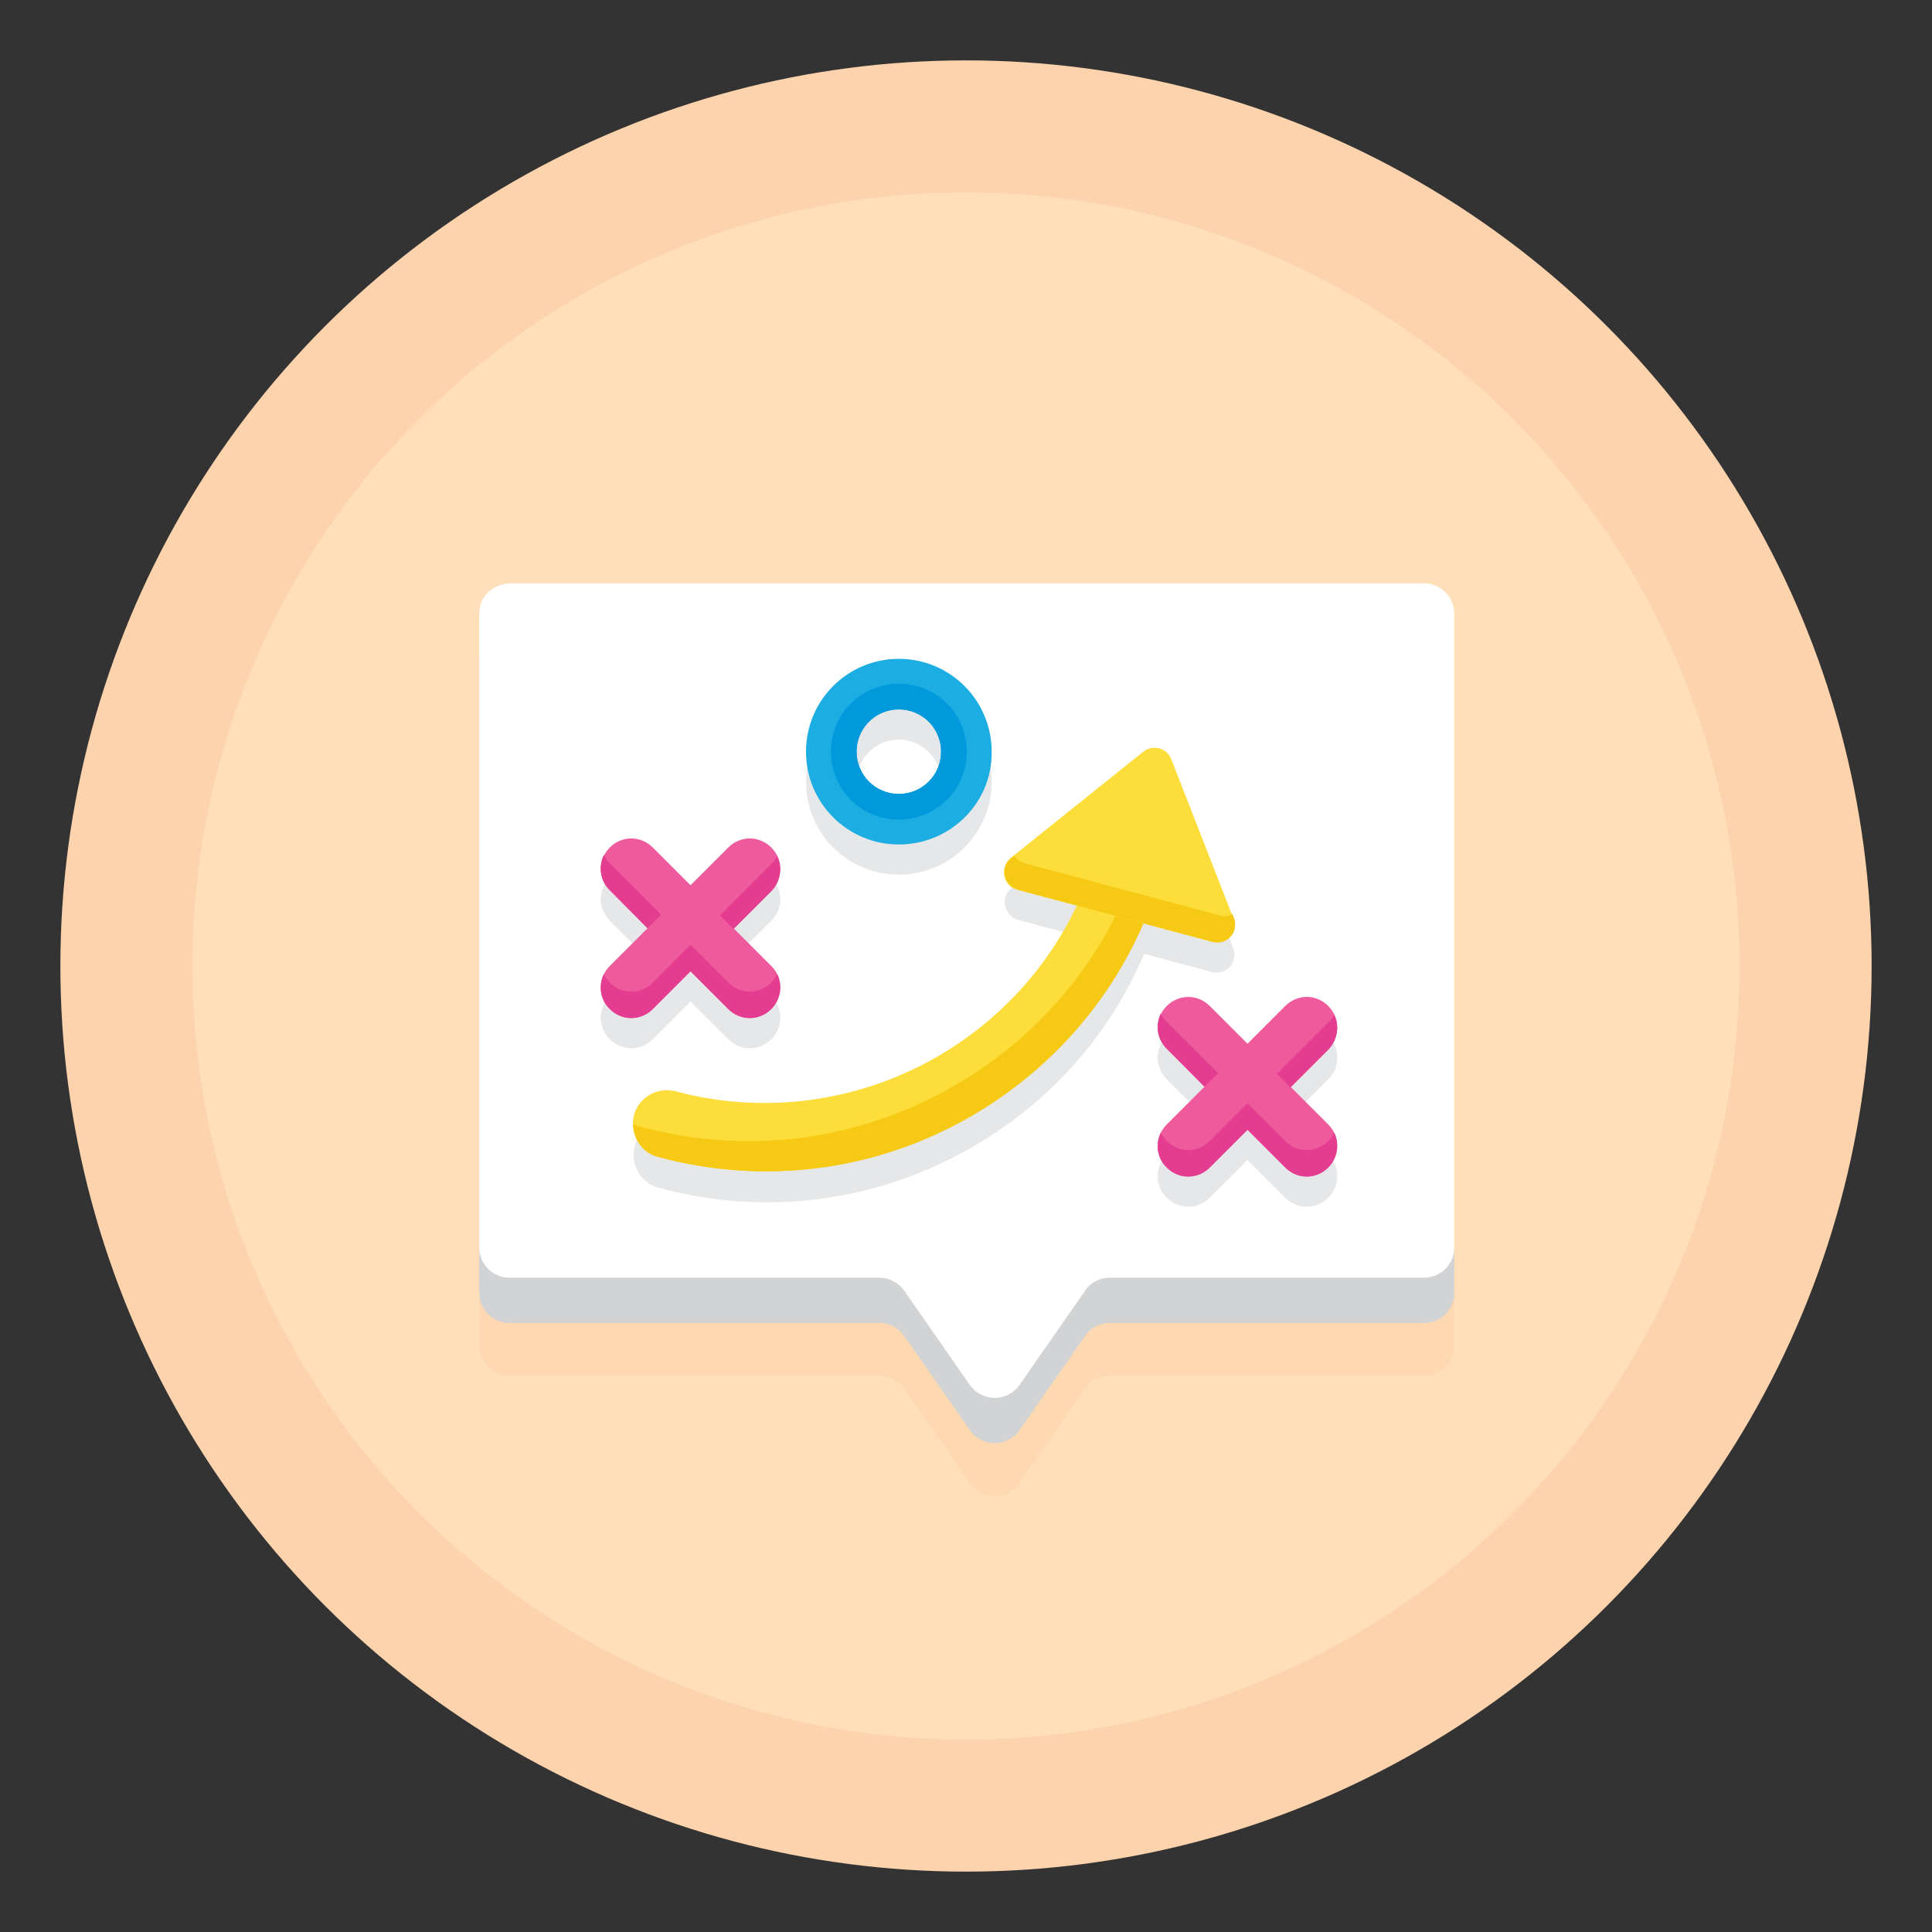
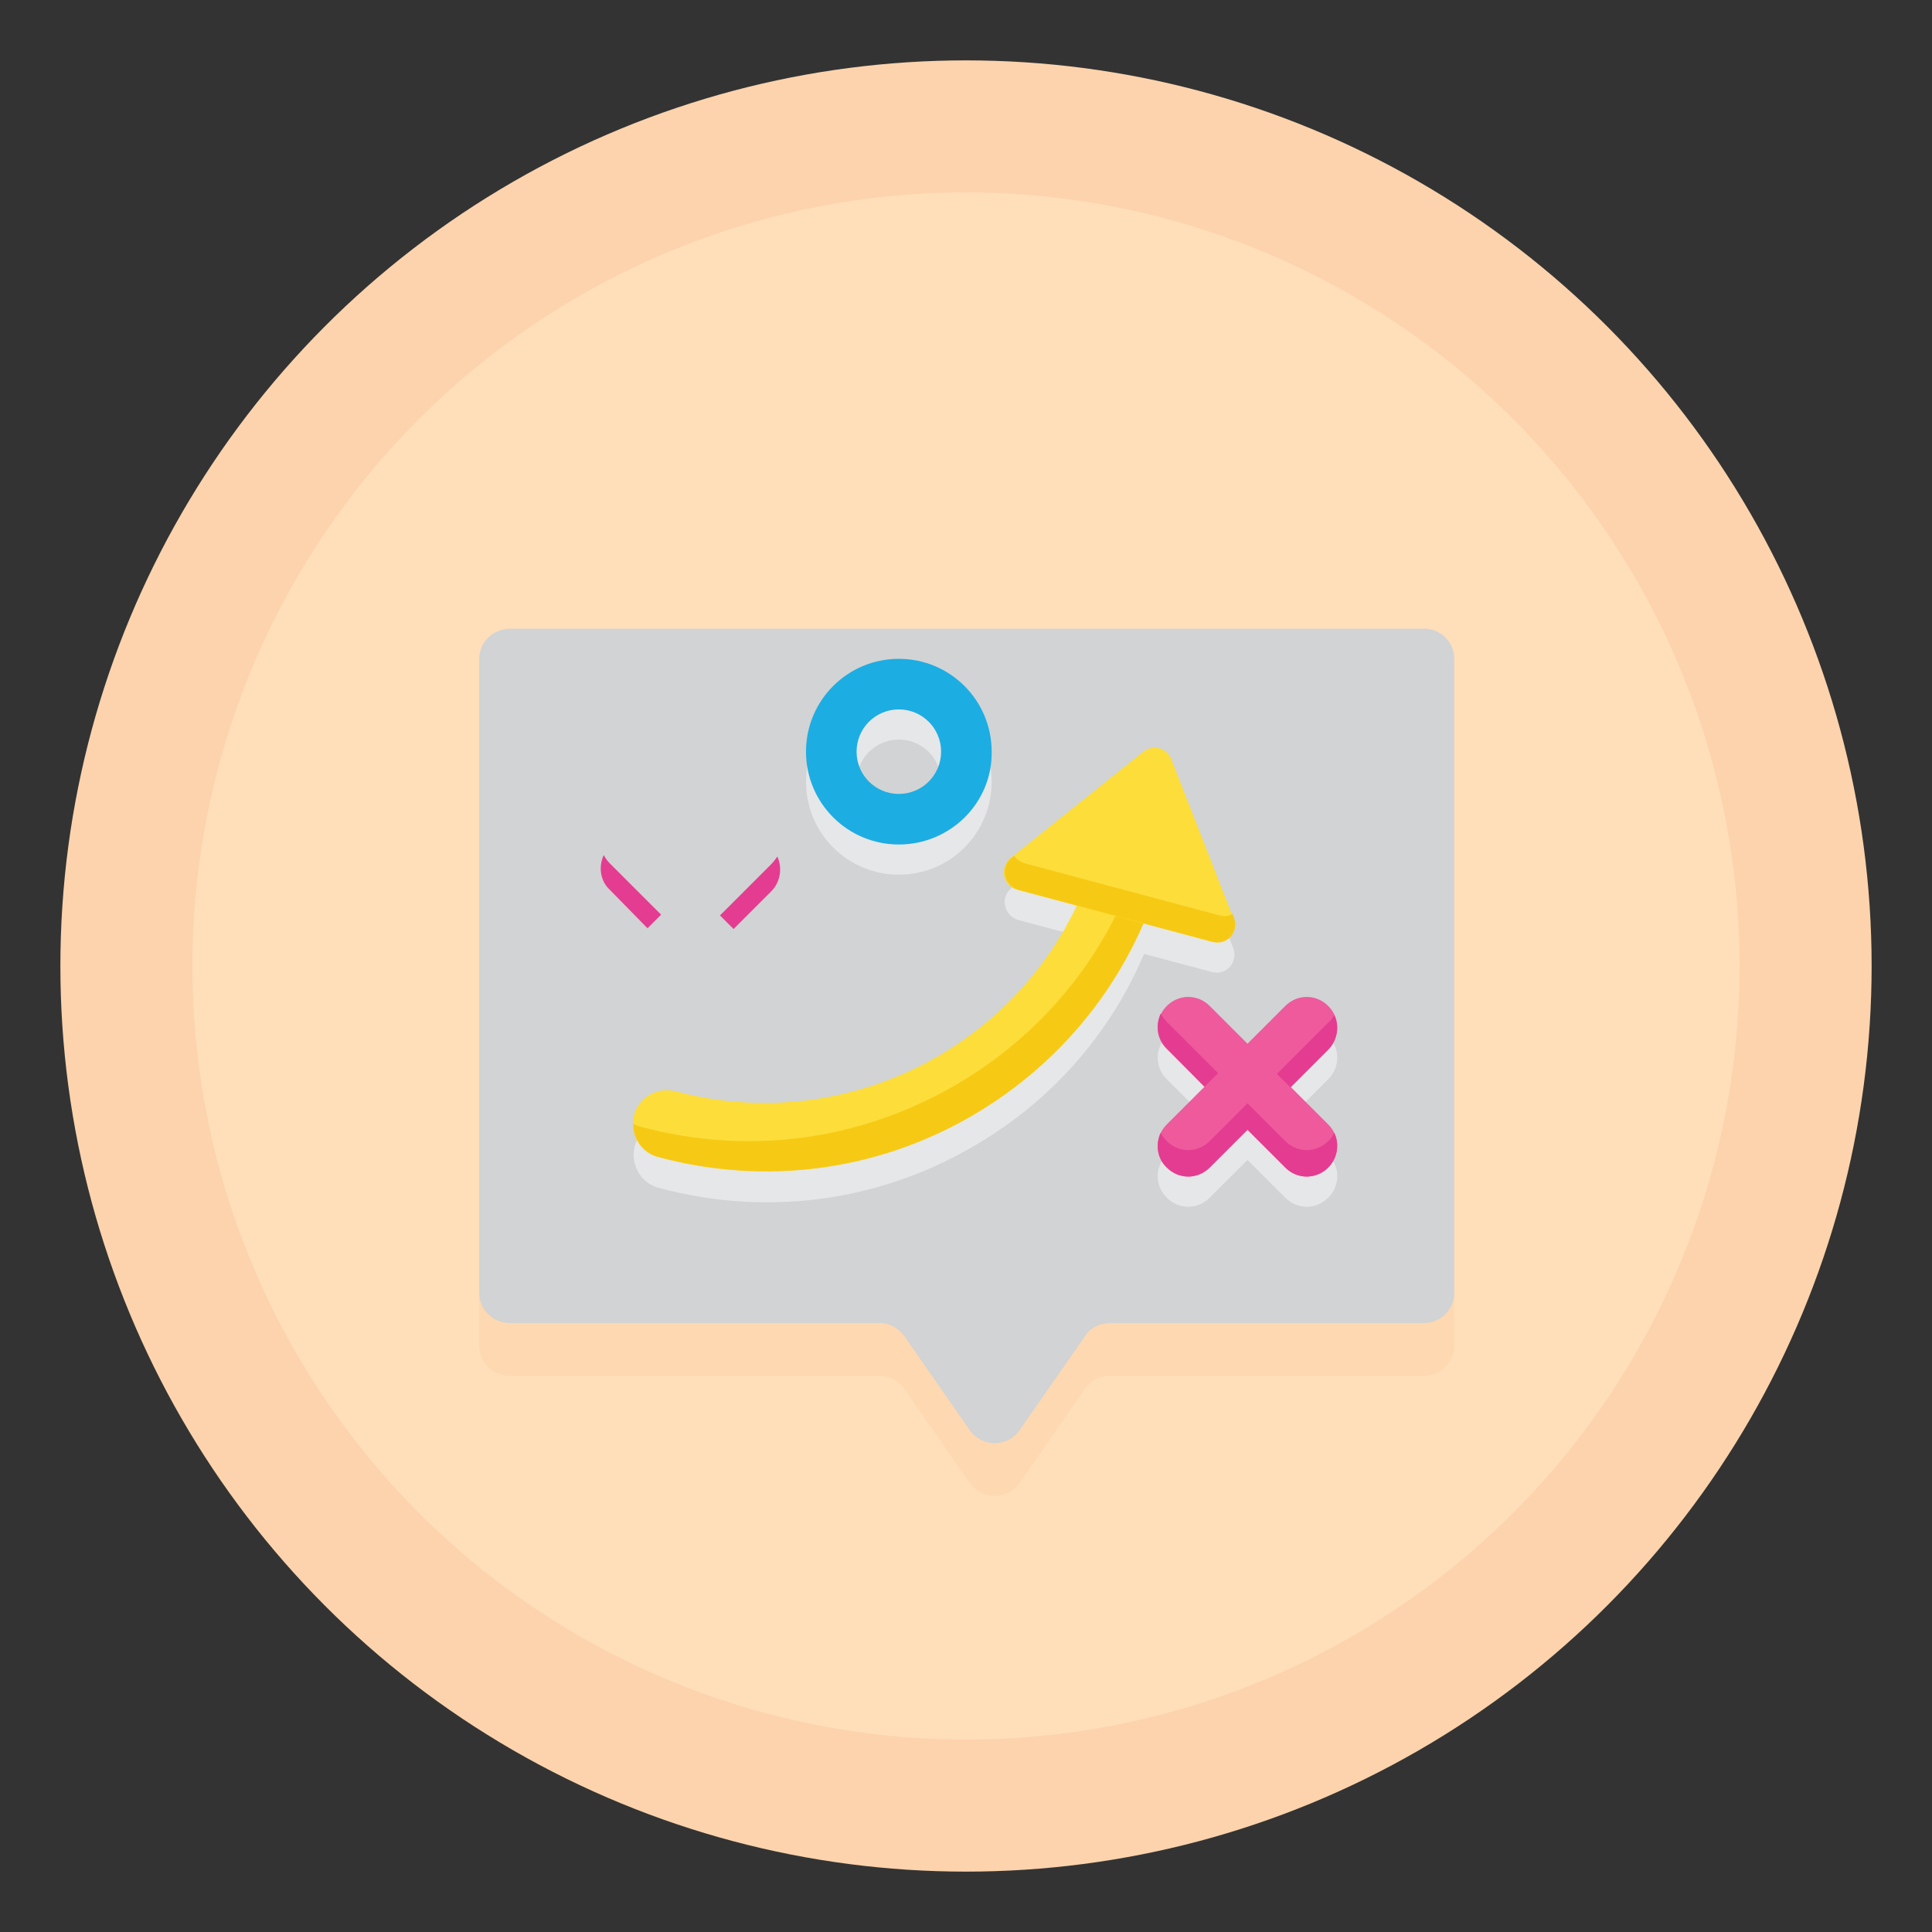
<svg xmlns="http://www.w3.org/2000/svg" version="1.1" id="Layer_1" x="0px" y="0px" viewBox="0 0 256 256" style="enable-background:new 0 0 256 256;" xml:space="preserve">
  <rect x="0" y="0" width="256" height="256" fill="#333333" stroke="none" />
  <style type="text/css">
	.st0{fill:#FCD3AC;}
	.st1{fill:#FFDFBA;}
	.st2{opacity:0.6;fill:#FCD3AC;}
	.st3{fill:#D1D3D4;}
	.st4{fill:#FFFFFF;}
	.st5{fill:#E6E7E8;}
	.st6{fill:#FDDD3A;}
	.st7{fill:#F6CA14;}
	.st8{fill:#EE5A9C;}
	.st9{fill:#E43C90;}
	.st10{fill:#1CADE3;}
	.st11{fill:#0099DC;}
</style>
  <g>
    <g>
      <g>
        <circle class="st0" cx="128" cy="128" r="120" />
        <circle class="st1" cx="128" cy="128" r="102.5" />
      </g>
    </g>
    <path class="st2" d="M188.5,84.3h-121c-2.2,0-4,1.8-4,4v90c0,2.2,1.8,4,4,4h49c1.3,0,2.5,0.6,3.3,1.7l8.7,12.5c1.6,2.3,5,2.3,6.6,0   l8.7-12.5c0.7-1.1,2-1.7,3.3-1.7h41.6c2.2,0,4-1.8,4-4v-90C192.5,86.1,190.7,84.3,188.5,84.3z" />
    <g>
      <path class="st3" d="M63.5,87.3v84c0,2.2,1.8,4,4,4h49c1.3,0,2.5,0.6,3.3,1.7l8.7,12.5c1.6,2.3,5,2.3,6.6,0l8.7-12.5    c0.7-1.1,2-1.7,3.3-1.7h41.6c2.2,0,4-1.8,4-4v-84c0-2.2-1.8-4-4-4h-121C65.3,83.3,63.5,85.1,63.5,87.3z" />
-       <path class="st4" d="M63.5,81.3v84c0,2.2,1.8,4,4,4h49c1.3,0,2.5,0.6,3.3,1.7l8.7,12.5c1.6,2.3,5,2.3,6.6,0l8.7-12.5    c0.7-1.1,2-1.7,3.3-1.7h41.6c2.2,0,4-1.8,4-4v-84c0-2.2-1.8-4-4-4h-121C65.3,77.3,63.5,79.1,63.5,81.3z" />
      <g>
        <path class="st5" d="M160.6,128.8c1.9,0.5,3.5-1.3,2.8-3.2l-8.2-21c-0.6-1.5-2.5-2-3.7-1L134,117.7c-1.5,1.2-1,3.6,0.9,4.2     l7.9,2.1c-9.2,19.7-31.5,30.5-53.2,24.7c-2.4-0.6-4.9,0.8-5.5,3.2c-0.6,2.4,0.8,4.9,3.2,5.5c14.1,3.8,28.9,1.9,41.5-5.4     c10.3-5.9,18.2-14.8,22.8-25.6L160.6,128.8z" />
        <path class="st5" d="M171,148l5-5c1.6-1.6,1.6-4.1,0-5.7c-1.6-1.6-4.1-1.6-5.7,0l-5,5l-5-5c-1.6-1.6-4.1-1.6-5.7,0l0,0     c-1.6,1.6-1.6,4.1,0,5.7l5,5l-5,5c-1.6,1.6-1.6,4.1,0,5.7l0,0c1.6,1.6,4.1,1.6,5.7,0l5-5l5,5c1.6,1.6,4.1,1.6,5.7,0     c1.6-1.6,1.6-4.1,0-5.7L171,148z" />
-         <path class="st5" d="M91.5,132.7l5,5c1.6,1.6,4.1,1.6,5.7,0c1.6-1.6,1.6-4.1,0-5.7l-5-5l5-5c1.6-1.6,1.6-4.1,0-5.7     c-1.6-1.6-4.1-1.6-5.7,0l-5,5l-5-5c-1.6-1.6-4.1-1.6-5.7,0c-1.6,1.6-1.6,4.1,0,5.7l5,5l-5,5c-1.6,1.6-1.6,4.1,0,5.7     c1.6,1.6,4.1,1.6,5.7,0L91.5,132.7z" />
        <path class="st5" d="M119.1,115.9c6.8,0,12.3-5.5,12.3-12.3c0-6.8-5.5-12.3-12.3-12.3c-6.8,0-12.3,5.5-12.3,12.3     C106.8,110.4,112.3,115.9,119.1,115.9z M119.1,98c3.1,0,5.6,2.5,5.6,5.6s-2.5,5.6-5.6,5.6c-3.1,0-5.6-2.5-5.6-5.6     S116,98,119.1,98z" />
      </g>
      <g>
        <g>
          <g>
            <path class="st6" d="M87.2,153.3c-2.4-0.6-3.8-3.1-3.2-5.5c0.6-2.4,3.1-3.8,5.5-3.2c24.4,6.5,49.5-8,56-32.3       c0.6-2.4,3.1-3.8,5.5-3.2c2.4,0.6,3.8,3.1,3.2,5.5c-3.8,14.1-12.8,25.9-25.5,33.2C116,155.2,101.3,157.1,87.2,153.3z" />
          </g>
          <path class="st7" d="M152,109.6c0,0.4-0.1,0.7-0.1,1.1c-3.8,14.1-12.8,25.9-25.5,33.2c-12.7,7.3-27.4,9.2-41.5,5.4      c-0.4-0.1-0.7-0.2-1-0.4c0,2,1.3,3.9,3.3,4.4c14.1,3.8,28.9,1.9,41.5-5.4c12.6-7.3,21.7-19.1,25.5-33.2      C154.7,112.6,153.8,110.5,152,109.6z" />
          <path class="st6" d="M160.6,124.8l-25.8-6.9c-1.9-0.5-2.4-2.9-0.9-4.2l17.6-14.1c1.3-1,3.1-0.5,3.7,1l8.2,21      C164.2,123.4,162.5,125.3,160.6,124.8z" />
          <path class="st7" d="M163.3,121.1c-0.5,0.3-1.1,0.4-1.7,0.2l-25.8-6.9c-0.6-0.2-1.1-0.5-1.4-1l-0.4,0.3c-1.5,1.2-1,3.6,0.9,4.2      l25.8,6.9c1.9,0.5,3.5-1.3,2.8-3.2L163.3,121.1z" />
        </g>
        <g>
          <path class="st8" d="M171,144l5-5c1.6-1.6,1.6-4.1,0-5.7l0,0c-1.6-1.6-4.1-1.6-5.7,0l-5,5l-5-5c-1.6-1.6-4.1-1.6-5.7,0h0      c-1.6,1.6-1.6,4.1,0,5.7l5,5l-5,5c-1.6,1.6-1.6,4.1,0,5.7h0c1.6,1.6,4.1,1.6,5.7,0l5-5l5,5c1.6,1.6,4.1,1.6,5.7,0l0,0      c1.6-1.6,1.6-4.1,0-5.7L171,144z" />
          <g>
            <path class="st9" d="M176,135.5l-6.8,6.8l1.8,1.8l5-5c1.2-1.2,1.5-3.1,0.8-4.6C176.6,134.8,176.4,135.2,176,135.5z" />
            <path class="st9" d="M159.6,144l1.8-1.8l-6.8-6.8c-0.3-0.3-0.6-0.7-0.8-1.1c-0.7,1.5-0.5,3.4,0.8,4.6L159.6,144z" />
            <path class="st9" d="M176,151.2L176,151.2c-1.6,1.6-4.1,1.6-5.7,0l-5-5l-5,5c-1.6,1.6-4.1,1.6-5.7,0h0       c-0.3-0.3-0.6-0.7-0.8-1.1c-0.7,1.5-0.5,3.4,0.8,4.6h0c1.6,1.6,4.1,1.6,5.7,0l5-5l5,5c1.6,1.6,4.1,1.6,5.7,0l0,0       c1.2-1.2,1.5-3.1,0.8-4.6C176.6,150.5,176.4,150.9,176,151.2z" />
          </g>
        </g>
        <g>
-           <path class="st8" d="M97.2,123l5-5c1.6-1.6,1.6-4.1,0-5.7l0,0c-1.6-1.6-4.1-1.6-5.7,0l-5,5l-5-5c-1.6-1.6-4.1-1.6-5.7,0l0,0      c-1.6,1.6-1.6,4.1,0,5.7l5,5l-5,5c-1.6,1.6-1.6,4.1,0,5.7l0,0c1.6,1.6,4.1,1.6,5.7,0l5-5l5,5c1.6,1.6,4.1,1.6,5.7,0l0,0      c1.6-1.6,1.6-4.1,0-5.7L97.2,123z" />
          <g>
            <path class="st9" d="M102.2,114.5l-6.8,6.8l1.8,1.8l5-5c1.2-1.2,1.5-3.1,0.8-4.6C102.8,113.8,102.5,114.2,102.2,114.5z" />
            <path class="st9" d="M85.8,123l1.8-1.8l-6.8-6.8c-0.3-0.3-0.6-0.7-0.8-1.1c-0.7,1.5-0.5,3.4,0.8,4.6L85.8,123z" />
-             <path class="st9" d="M102.2,130.2L102.2,130.2c-1.6,1.6-4.1,1.6-5.7,0l-5-5l-5,5c-1.6,1.6-4.1,1.6-5.7,0l0,0       c-0.3-0.3-0.6-0.7-0.8-1.1c-0.7,1.5-0.5,3.4,0.8,4.6l0,0c1.6,1.6,4.1,1.6,5.7,0l5-5l5,5c1.6,1.6,4.1,1.6,5.7,0l0,0       c1.2-1.2,1.5-3.1,0.8-4.6C102.8,129.5,102.5,129.9,102.2,130.2z" />
          </g>
        </g>
        <g>
          <g>
            <path class="st10" d="M119.1,111.9c-6.8,0-12.3-5.5-12.3-12.3c0-6.8,5.5-12.3,12.3-12.3c6.8,0,12.3,5.5,12.3,12.3       C131.5,106.4,125.9,111.9,119.1,111.9z M119.1,94c-3.1,0-5.6,2.5-5.6,5.6s2.5,5.6,5.6,5.6c3.1,0,5.6-2.5,5.6-5.6       S122.2,94,119.1,94z" />
          </g>
-           <path class="st11" d="M128.1,99.6c0-5-4-9-9-9c-5,0-9,4-9,9c0,5,4,9,9,9C124.1,108.6,128.1,104.6,128.1,99.6z M119.1,105.2      c-3.1,0-5.6-2.5-5.6-5.6s2.5-5.6,5.6-5.6c3.1,0,5.6,2.5,5.6,5.6S122.2,105.2,119.1,105.2z" />
        </g>
      </g>
    </g>
  </g>
</svg>